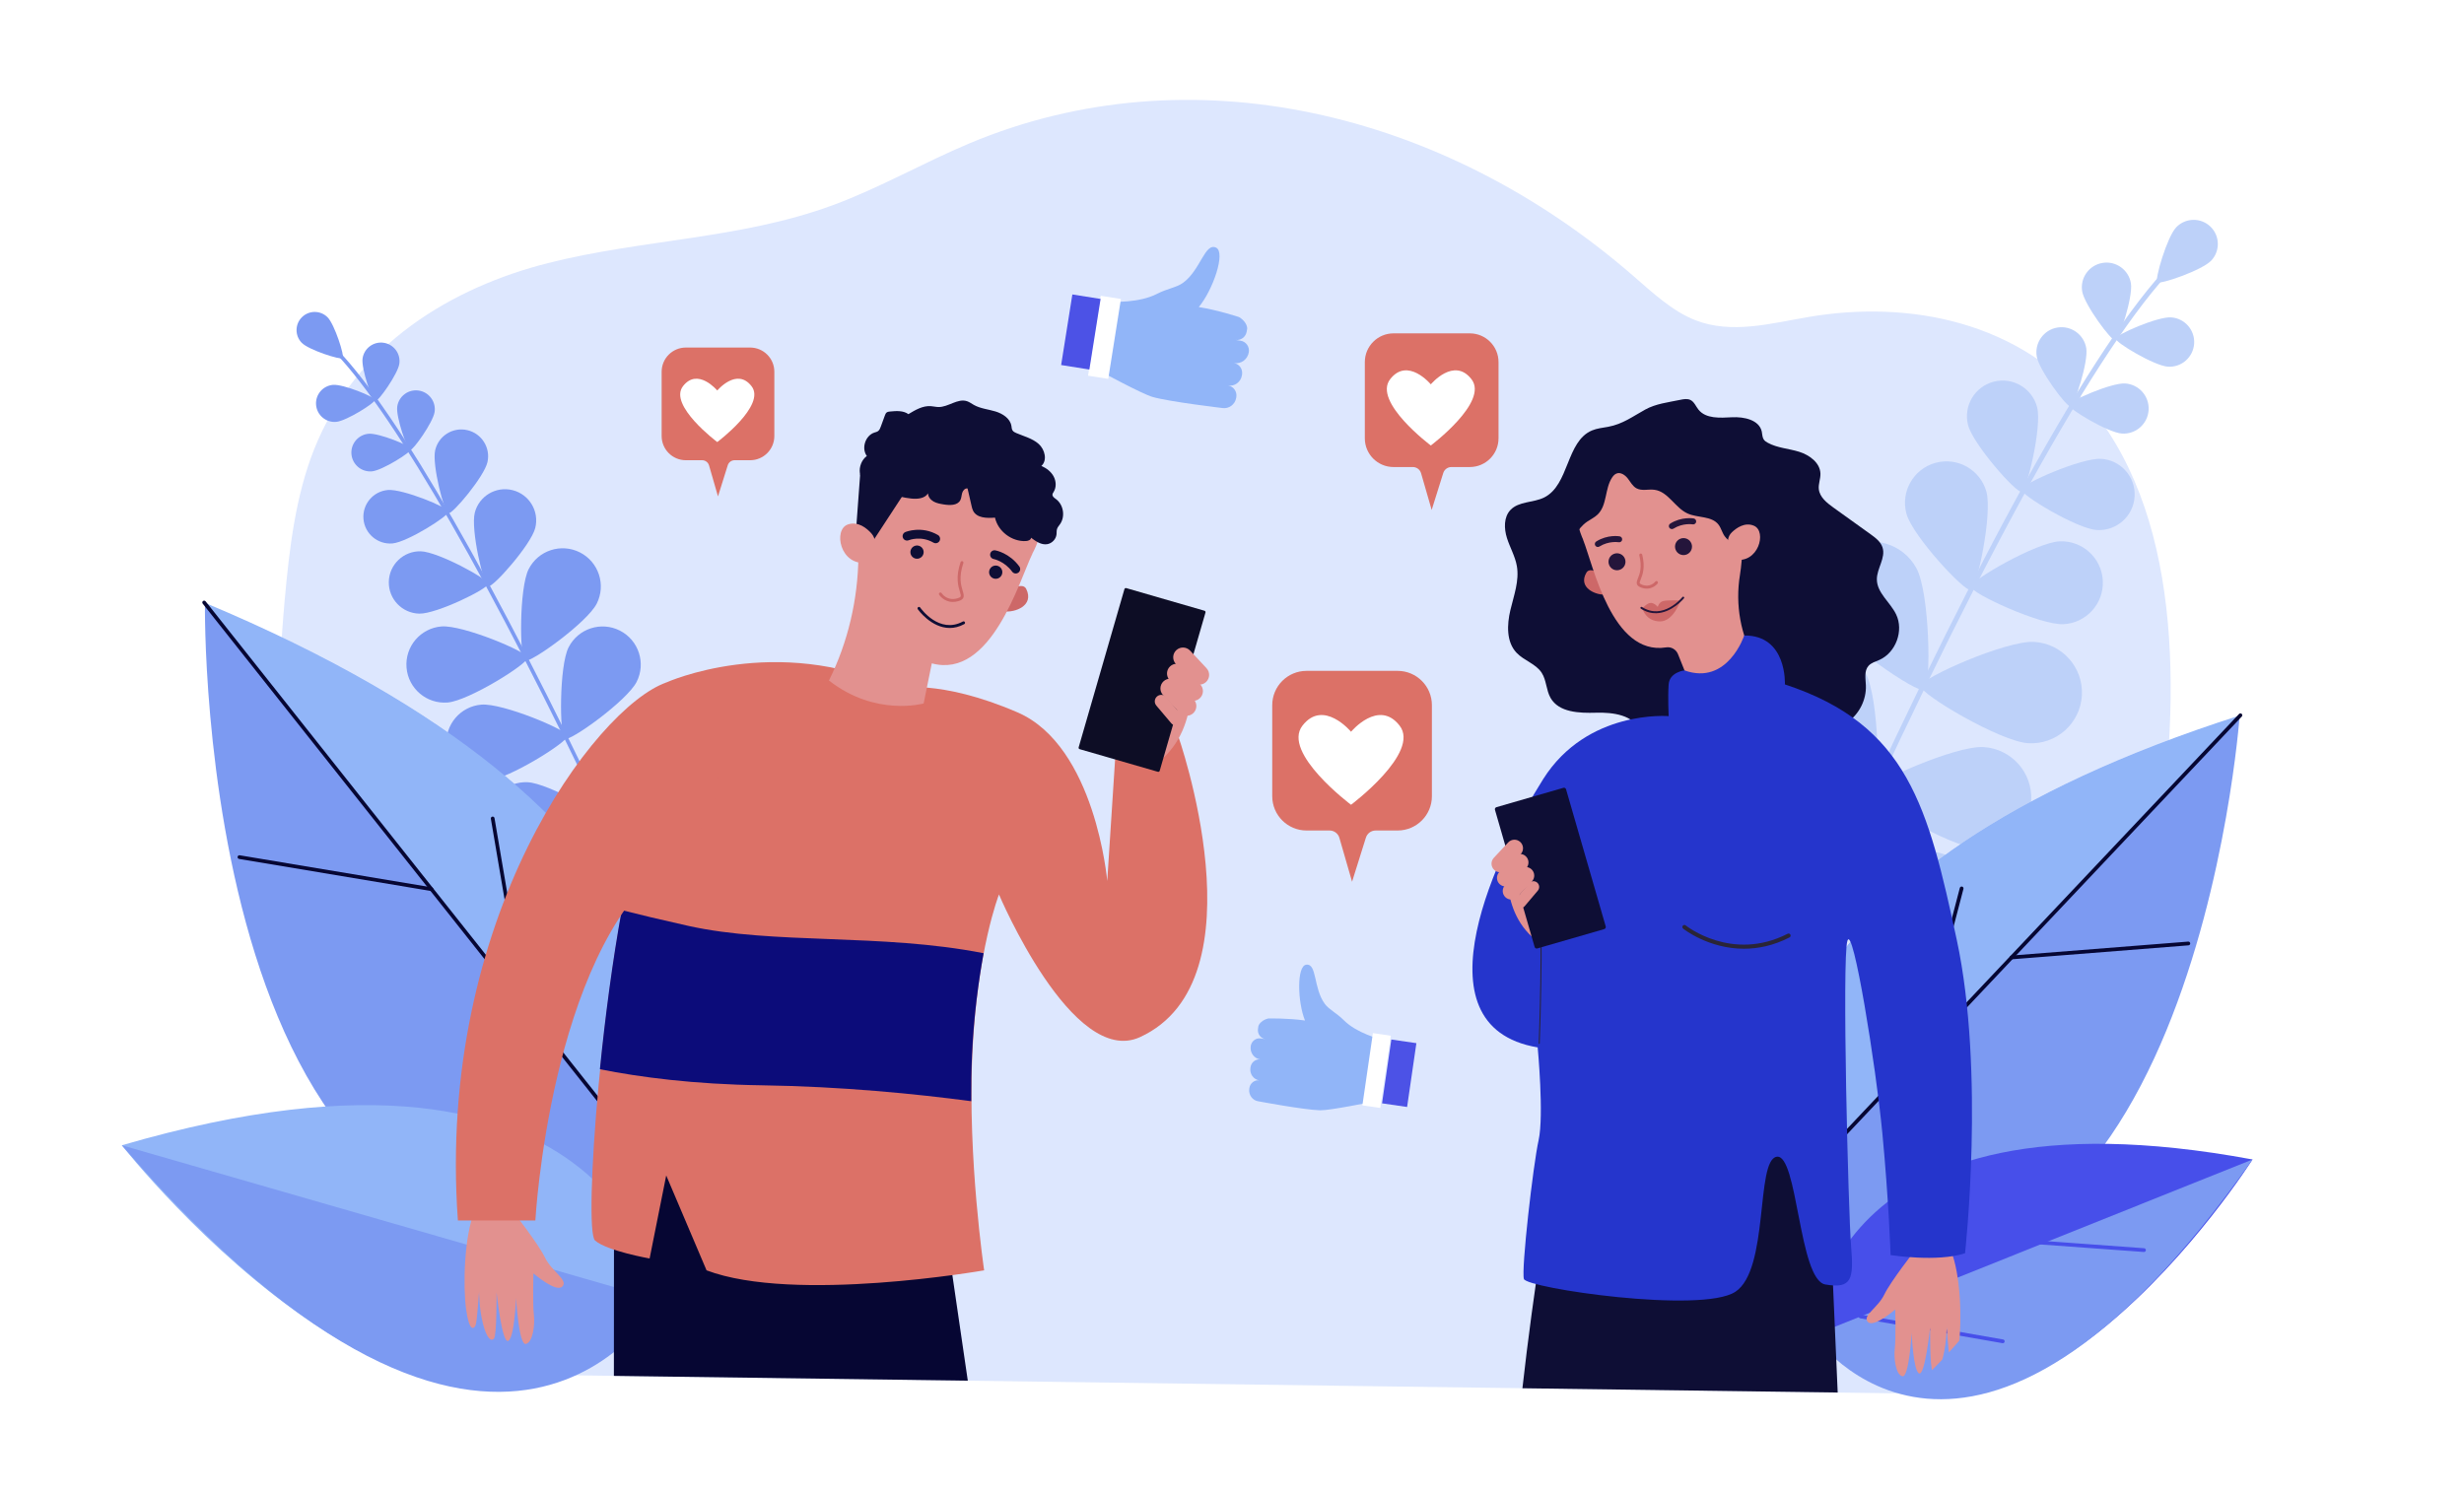
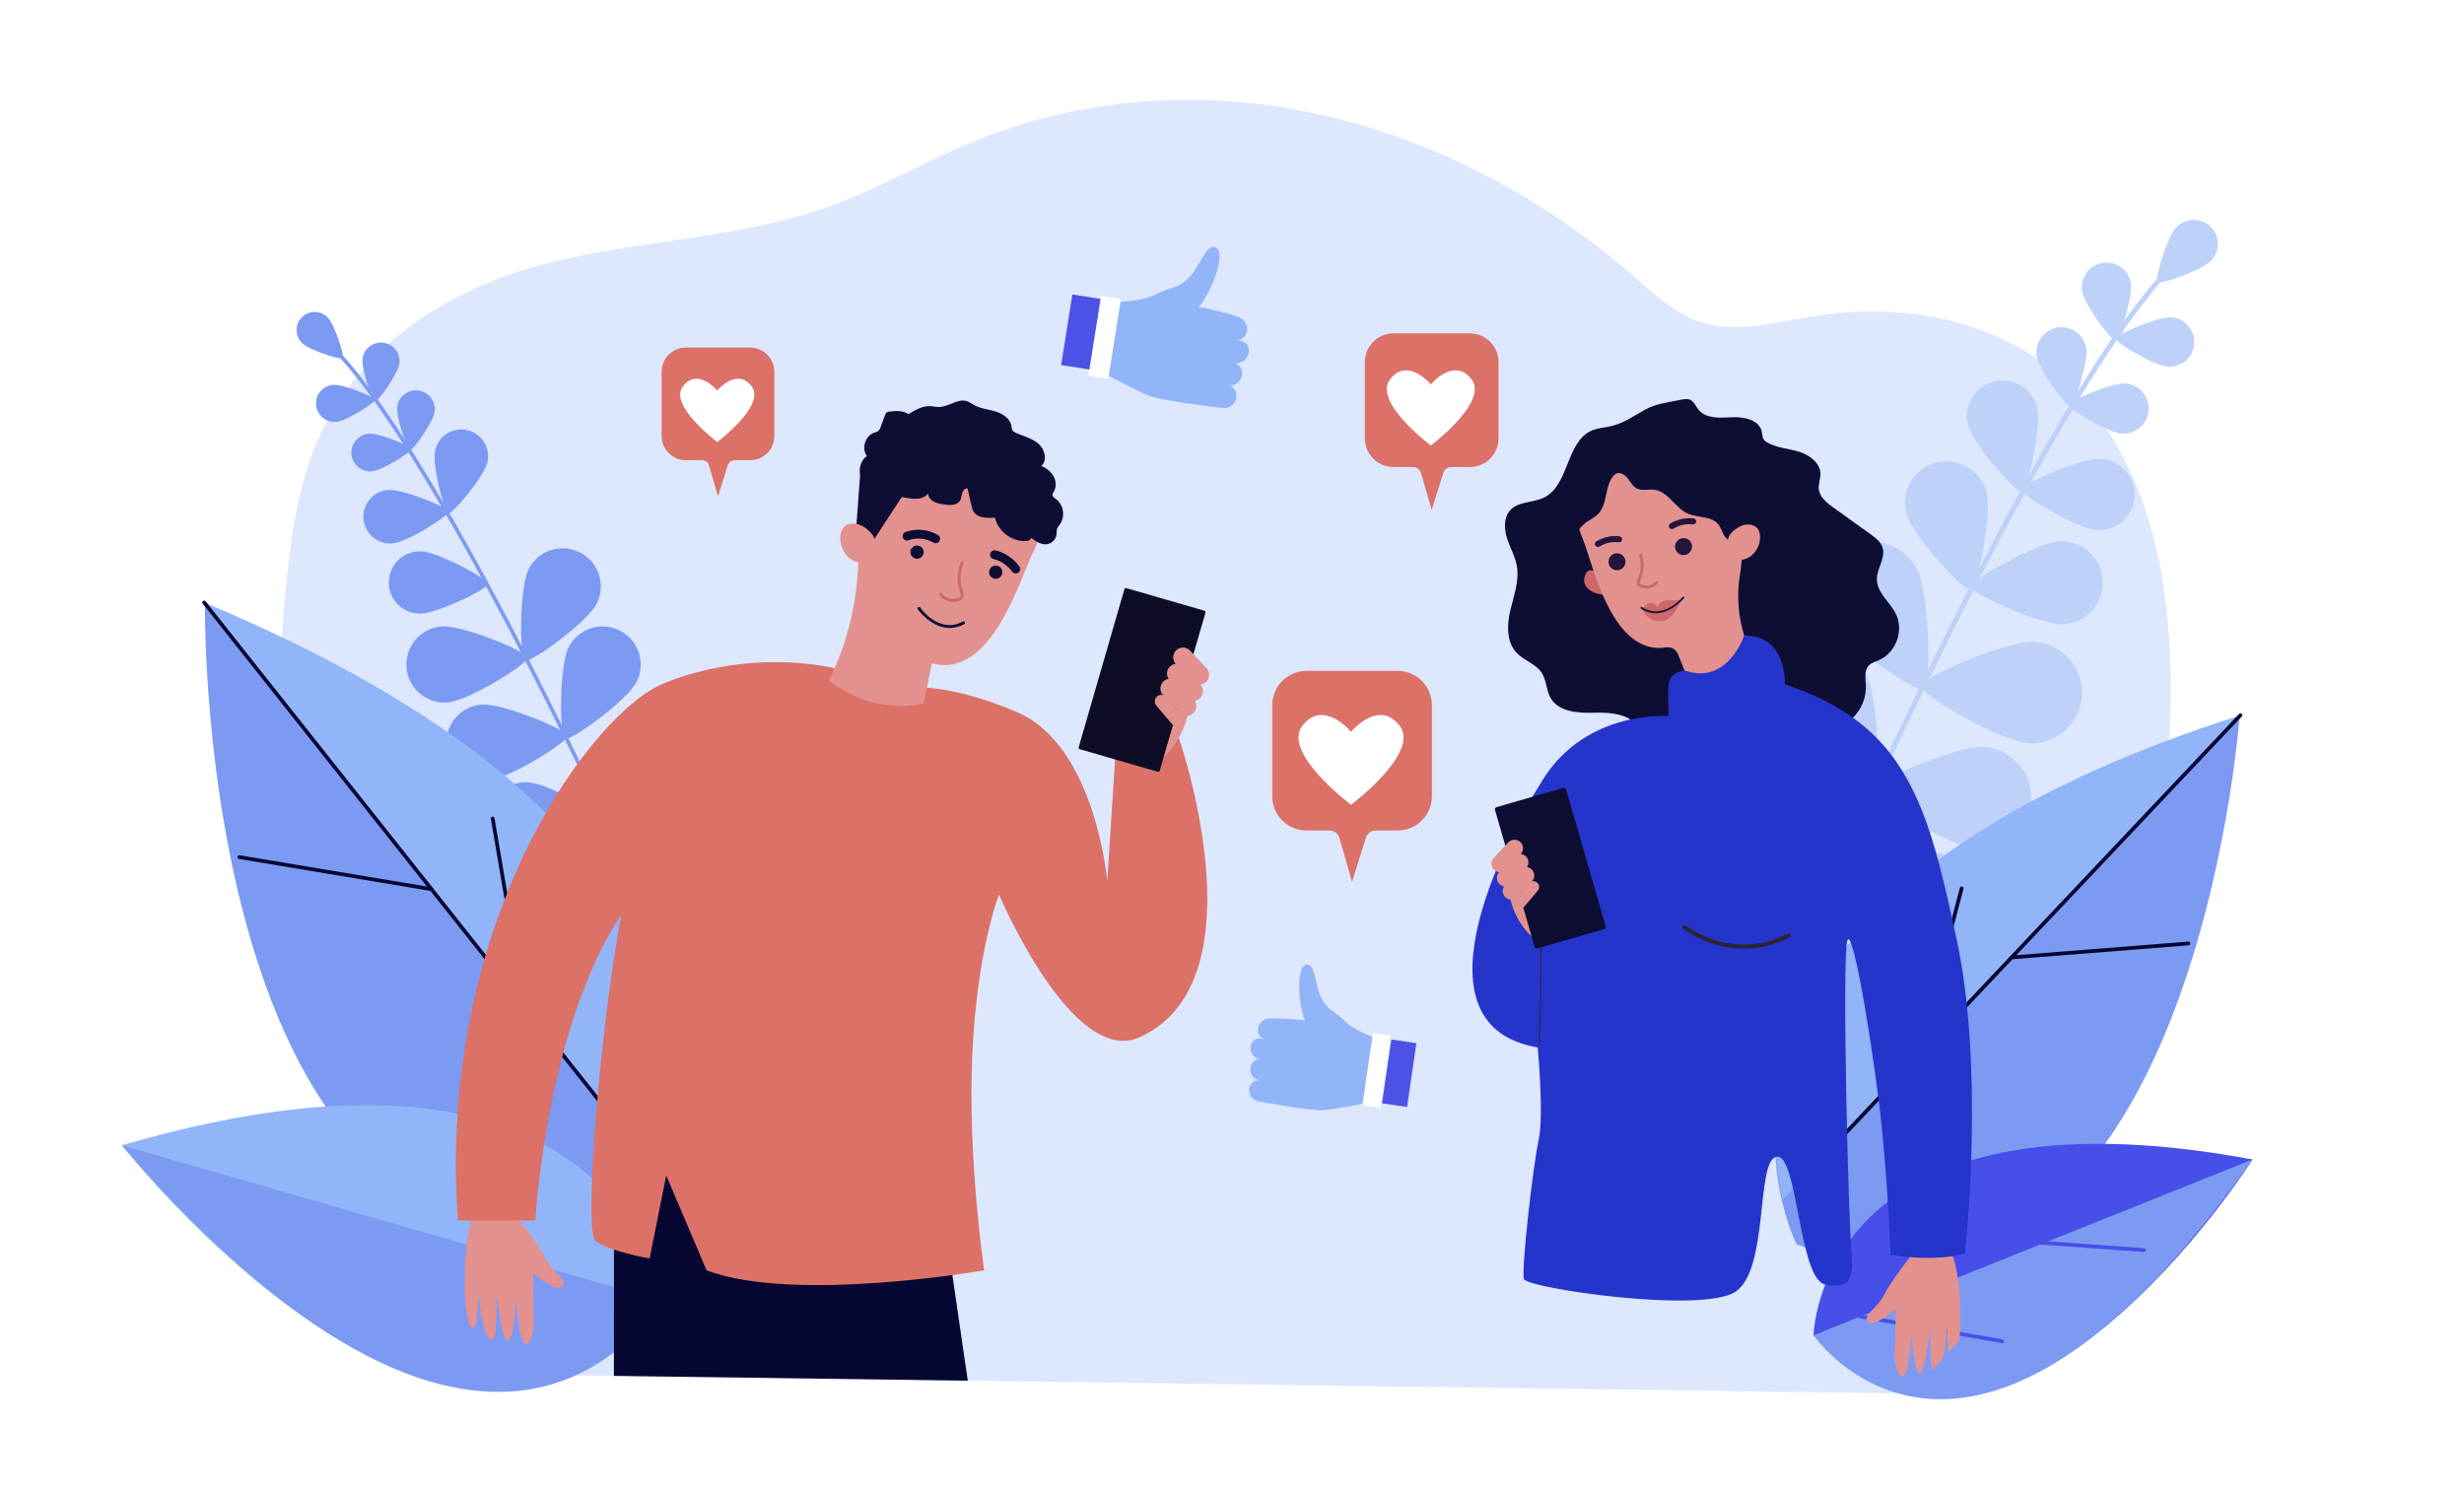
<svg xmlns="http://www.w3.org/2000/svg" xmlns:xlink="http://www.w3.org/1999/xlink" version="1.1" id="Ñëîé_1" x="0px" y="0px" viewBox="0 0 3300 2000" style="enable-background:new 0 0 3300 2000;" xml:space="preserve">
  <rect x="0" y="0" style="fill:#FFFFFF;" width="3300" height="2000" />
  <g>
    <path style="fill:#DDE7FE;" d="M572.171,1839.519l1983,27c120.895-110.788,204.664-249.615,262.98-420.349   c30.986-90.721,51.367-186.4,67.297-282.802c35.117-212.532,40.577-461.345-83.926-615.292   c-95.618-118.231-245.095-146.417-379.566-123.48c-50.533,8.62-102.977,23.308-151.568,4.224   c-30.939-12.152-57.285-36.992-83.813-59.997c-254.195-220.453-593.335-300.404-887.916-176.913   c-61.803,25.908-121.225,60.149-183.793,83.125c-123.533,45.363-254.993,45.376-381.266,77.434   C607.329,384.525,477.067,459.79,420.635,602.019c-24.937,62.849-33.247,133.444-39.453,202.926   c-9.272,103.805-13.266,215.475,29.85,305.516c31.179,65.114,83.565,111.013,118.509,173.184   c50.799,90.381,59.419,213.997,21.871,313.648c-16.17,42.916-40.049,81.161-54.301,125.088   C482.856,1766.307,548.042,1802.652,572.171,1839.519z" />
    <g>
      <path style="fill:#BDD1F9;" d="M2435.664,1221.43c-0.213-0.048-0.424-0.117-0.631-0.209c-1.66-0.742-2.405-2.689-1.662-4.35    c193.875-433.869,358.414-736.614,463.303-852.469c2.33-2.574,4.012-4.43,4.686-5.394c1.047-1.491,3.104-1.848,4.588-0.809    c1.49,1.044,1.852,3.098,0.809,4.587c-0.91,1.299-2.525,3.083-5.198,6.035c-104.437,115.355-268.573,417.486-462.173,850.735    C2438.734,1221.012,2437.16,1221.763,2435.664,1221.43z" />
      <path style="fill:#BDD1F9;" d="M2961.375,349.138c-12.322,12.932-68.457,32.349-72.148,28.832    c-3.691-3.517,12.996-60.523,25.318-73.455c12.322-12.932,32.795-13.425,45.727-1.103    C2973.203,315.734,2973.697,336.207,2961.375,349.138z" />
      <path style="fill:#BDD1F9;" d="M2853.914,379.434c2.977,18.03-15.727,75.847-20.874,76.696    c-5.146,0.85-41.441-47.887-44.419-65.917c-2.976-18.03,9.228-35.059,27.258-38.036    C2833.907,349.2,2850.938,361.403,2853.914,379.434z" />
      <path style="fill:#BDD1F9;" d="M2903.461,491.147c-18.238-1.16-70.357-32.403-70.027-37.608    c0.332-5.205,55.99-29.594,74.227-28.434c18.238,1.16,32.082,16.885,30.922,35.122    C2937.422,478.463,2921.697,492.307,2903.461,491.147z" />
      <path style="fill:#BDD1F9;" d="M2660.373,658.615c8.229,29.549-12.524,129.416-20.959,131.764    c-8.434,2.349-77.819-72.415-86.048-101.964c-8.229-29.549,9.054-60.174,38.603-68.403    C2621.519,611.783,2652.145,629.067,2660.373,658.615z" />
      <path style="fill:#BDD1F9;" d="M2763.263,836.074c-30.644,1.364-123.271-41.345-123.66-50.091    c-0.39-8.747,88.079-59.514,118.722-60.878c30.644-1.363,56.591,22.373,57.954,53.016    C2817.643,808.764,2793.906,834.71,2763.263,836.074z" />
      <path style="fill:#BDD1F9;" d="M2566.738,761.292c17.781,33.057,19.907,157.858,10.471,162.935    c-9.436,5.075-112.398-65.482-130.182-98.54c-17.781-33.057-5.399-74.27,27.658-92.053    C2507.742,715.852,2548.955,728.235,2566.738,761.292z" />
      <path style="fill:#BDD1F9;" d="M2716.4,995.487c-37.472-2.198-144.846-65.847-144.217-76.543    c0.627-10.695,114.705-61.353,152.178-59.155c37.471,2.198,66.066,34.357,63.868,71.83    C2786.031,969.091,2753.873,997.686,2716.4,995.487z" />
      <path style="fill:#BDD1F9;" d="M2498.82,902.167c17.782,33.057,19.907,157.859,10.471,162.934    c-9.436,5.076-112.398-65.482-130.182-98.539c-17.781-33.057-5.4-74.27,27.658-92.052    C2439.824,856.728,2481.037,869.11,2498.82,902.167z" />
      <path style="fill:#BDD1F9;" d="M2648.482,1136.363c-37.473-2.199-144.846-65.848-144.217-76.543    c0.627-10.695,114.705-61.354,152.178-59.155c37.472,2.198,66.066,34.357,63.868,71.829    C2718.113,1109.966,2685.955,1138.561,2648.482,1136.363z" />
      <path style="fill:#BDD1F9;" d="M2367.668,1073.289c29.033,23.791,78.535,138.376,71.744,146.663s-128.869-17.733-157.902-41.524    c-29.032-23.792-33.281-66.615-9.49-95.649C2295.812,1053.746,2338.635,1049.497,2367.668,1073.289z" />
      <path style="fill:#BDD1F9;" d="M2586.422,1276.361c-37.451,2.504-151.939-47.223-152.653-57.912    c-0.716-10.691,106.136-75.212,143.589-77.716c37.452-2.503,69.844,25.828,72.346,63.281    C2652.207,1241.467,2623.875,1273.858,2586.422,1276.361z" />
      <path style="fill:#BDD1F9;" d="M2794.109,466.418c3.023,18.319-15.98,77.063-21.209,77.926s-42.105-48.655-45.131-66.974    c-3.023-18.319,9.375-35.621,27.694-38.646C2773.782,435.7,2791.084,448.099,2794.109,466.418z" />
      <path style="fill:#BDD1F9;" d="M2841.92,580.734c-18.529-1.178-71.484-32.922-71.148-38.211    c0.336-5.289,56.887-30.068,75.416-28.89c18.529,1.179,32.596,17.155,31.418,35.685    C2876.425,567.848,2860.45,581.913,2841.92,580.734z" />
      <path style="fill:#BDD1F9;" d="M2728.396,545.888c6.417,25.586-13.646,110.976-20.948,112.807    c-7.303,1.832-65.288-63.984-71.706-89.569c-6.416-25.585,9.124-51.528,34.709-57.945    C2696.037,504.763,2721.979,520.303,2728.396,545.888z" />
      <path style="fill:#BDD1F9;" d="M2808.146,709.931c-26.326-1.674-101.559-46.773-101.08-54.287    c0.477-7.514,80.818-42.718,107.142-41.044c26.325,1.674,46.31,24.372,44.634,50.697    C2857.168,691.622,2834.471,711.606,2808.146,709.931z" />
    </g>
    <g>
      <path style="fill:#7C9AF2;" d="M814.484,1105.962c0.159-0.04,0.316-0.096,0.47-0.168c1.235-0.586,1.762-2.063,1.175-3.299    C662.915,779.699,534.014,554.962,453.171,469.683c-1.795-1.895-3.091-3.262-3.614-3.974c-0.812-1.103-2.364-1.335-3.462-0.529    c-1.103,0.811-1.339,2.36-0.529,3.462c0.707,0.961,1.951,2.275,4.011,4.447c80.493,84.911,209.082,309.194,362.079,631.53    C812.168,1105.7,813.365,1106.237,814.484,1105.962z" />
      <path style="fill:#7C9AF2;" d="M404.273,459.324c9.485,9.508,52.017,23.136,54.73,20.429c2.714-2.708-10.813-45.271-20.298-54.779    c-9.486-9.508-24.883-9.526-34.392-0.042C394.807,434.418,394.788,449.815,404.273,459.324z" />
      <path style="fill:#7C9AF2;" d="M485.573,480.244c-1.926,13.605,13.13,56.743,17.013,57.293    c3.883,0.55,30.326-36.711,32.253-50.315c1.926-13.605-7.54-26.195-21.144-28.122C500.09,457.173,487.5,466.64,485.573,480.244z" />
      <path style="fill:#7C9AF2;" d="M450.255,565.073c13.69-1.186,52.329-25.57,51.991-29.478c-0.339-3.907-42.597-21.28-56.286-20.095    c-13.689,1.187-23.825,13.245-22.638,26.935C424.508,556.124,436.566,566.259,450.255,565.073z" />
-       <path style="fill:#7C9AF2;" d="M635.87,686.769c-5.677,22.354,11.645,97.065,18.025,98.685    c6.381,1.62,57.248-55.775,62.925-78.129c5.677-22.354-7.843-45.077-30.197-50.753    C664.269,650.895,641.546,664.415,635.87,686.769z" />
      <path style="fill:#7C9AF2;" d="M561.586,821.938c23.058,0.497,91.95-33.204,92.092-39.785    c0.142-6.582-67.235-43.219-90.292-43.716c-23.058-0.497-42.153,17.793-42.65,40.851    C520.239,802.346,538.528,821.44,561.586,821.938z" />
      <path style="fill:#7C9AF2;" d="M708.025,762.336c-12.797,25.155-12.244,119.005-5.063,122.658    c7.18,3.652,83.362-51.161,96.159-76.316c12.797-25.155,2.779-55.922-22.376-68.719    C751.588,727.163,720.822,737.181,708.025,762.336z" />
      <path style="fill:#7C9AF2;" d="M599.56,940.959c28.129-2.298,107.745-51.993,107.088-60.022    c-0.656-8.029-87.281-44.142-115.411-41.844c-28.129,2.298-49.07,26.965-46.772,55.094    C546.764,922.317,571.431,943.258,599.56,940.959z" />
      <path style="fill:#7C9AF2;" d="M761.506,867.062c-12.796,25.155-12.243,119.005-5.063,122.658    c7.18,3.652,83.362-51.16,96.159-76.316c12.797-25.155,2.778-55.922-22.376-68.719    C805.07,831.888,774.304,841.906,761.506,867.062z" />
      <path style="fill:#7C9AF2;" d="M653.042,1045.685c28.129-2.298,107.744-51.993,107.088-60.022    c-0.656-8.029-87.282-44.142-115.411-41.843c-28.13,2.298-49.07,26.965-46.772,55.095    C600.246,1027.043,624.912,1047.983,653.042,1045.685z" />
      <path style="fill:#7C9AF2;" d="M863.043,993.433c-21.414,18.384-56.65,105.37-51.403,111.483    c5.247,6.112,96.565-15.552,117.978-33.937c21.414-18.385,23.87-50.647,5.485-72.063    C916.72,977.503,884.457,975.048,863.043,993.433z" />
      <path style="fill:#7C9AF2;" d="M702.105,1149.852c28.196,1.236,113.399-38.115,113.752-46.164    c0.352-8.047-81.078-54.706-109.274-55.942c-28.197-1.236-52.056,20.618-53.293,48.814    C652.054,1124.756,673.909,1148.615,702.105,1149.852z" />
      <path style="fill:#7C9AF2;" d="M532.028,544.6c-1.958,13.822,13.34,57.652,17.285,58.211s30.813-37.299,32.771-51.122    c1.957-13.822-7.661-26.614-21.483-28.572C546.778,521.159,533.986,530.777,532.028,544.6z" />
      <path style="fill:#7C9AF2;" d="M498.059,631.355c13.908-1.206,53.168-25.98,52.823-29.95c-0.343-3.97-43.279-21.622-57.187-20.417    c-13.908,1.206-24.206,13.458-23.001,27.366C471.899,622.263,484.15,632.561,498.059,631.355z" />
      <path style="fill:#7C9AF2;" d="M582.794,603.204c-4.383,19.343,12.17,83.185,17.691,84.436    c5.521,1.251,47.974-49.222,52.357-68.565c4.382-19.344-7.745-38.577-27.088-42.959    C606.41,571.733,587.176,583.861,582.794,603.204z" />
      <path style="fill:#7C9AF2;" d="M525.674,727.89c19.759-1.712,75.535-36.909,75.045-42.549    c-0.489-5.64-61.487-30.717-81.246-29.005c-19.76,1.712-34.389,19.118-32.677,38.877    C488.508,714.972,505.914,729.602,525.674,727.89z" />
    </g>
    <g>
      <path style="fill:#7C9AF2;" d="M2406.377,1667.09c0,0-229.207-445.087,593.095-707.715    C2999.472,959.375,2935.514,1846.163,2406.377,1667.09z" />
      <path style="fill:#91B5F8;" d="M3000.57,958.033l-612.961,648.791C2357.532,1477.158,2360.771,1162.375,3000.57,958.033z" />
      <path style="fill:#060633;" d="M2413.276,1581.935c-0.548-0.048-1.08-0.271-1.509-0.678c-1.011-0.95-1.055-2.54-0.1-3.55    l587.076-621.399c0.955-1.015,2.545-1.055,3.551-0.1c1.011,0.95,1.055,2.539,0.101,3.55l-587.077,621.398    C2414.771,1581.739,2414.014,1581.998,2413.276,1581.935z" />
      <path style="fill:#060633;" d="M2693.866,1284.934c-1.197-0.104-2.184-1.063-2.28-2.307c-0.112-1.385,0.923-2.59,2.307-2.701    l236.736-18.698c1.365-0.119,2.59,0.919,2.699,2.308c0.111,1.385-0.924,2.59-2.308,2.701l-236.735,18.698    C2694.146,1284.947,2694.005,1284.945,2693.866,1284.934z" />
      <path style="fill:#060633;" d="M2568.119,1418.038c-0.142-0.013-0.282-0.035-0.423-0.071c-1.344-0.353-2.146-1.723-1.798-3.066    l58.854-225.561c0.358-1.344,1.762-2.128,3.068-1.799c1.343,0.352,2.145,1.725,1.797,3.068l-58.854,225.561    C2570.447,1417.374,2569.316,1418.143,2568.119,1418.038z" />
    </g>
    <g>
      <path style="fill:#474FEA;" d="M2428.89,1788.525c0,0,5.762-343.335,587.933-235.479    C3016.822,1553.047,2690.66,2068.314,2428.89,1788.525z" />
      <path style="fill:#7C9AF2;" d="M3016.822,1553.047l-587.933,235.479C2428.89,1788.525,2637.207,2093.368,3016.822,1553.047z" />
      <path style="fill:#474FEA;" d="M2871.442,1676.968c-0.063,0-0.122,0-0.187-0.006l-145.757-10.595    c-1.383-0.103-2.424-1.307-2.326-2.689c0.099-1.39,1.296-2.399,2.69-2.326l145.756,10.595c1.384,0.104,2.424,1.306,2.326,2.689    C2873.848,1675.961,2872.744,1676.968,2871.442,1676.968z" />
-       <path style="fill:#474FEA;" d="M2682.293,1799.152c-0.146,0-0.29-0.01-0.438-0.039l-190.51-33.303    c-1.369-0.235-2.281-1.541-2.041-2.904c0.235-1.375,1.562-2.323,2.905-2.043l190.511,33.304c1.369,0.235,2.281,1.541,2.041,2.905    C2684.55,1798.294,2683.49,1799.152,2682.293,1799.152z" />
+       <path style="fill:#474FEA;" d="M2682.293,1799.152c-0.146,0-0.29-0.01-0.438-0.039l-190.51-33.303    c-1.369-0.235-2.281-1.541-2.041-2.904c0.235-1.375,1.562-2.323,2.905-2.043l190.511,33.304C2684.55,1798.294,2683.49,1799.152,2682.293,1799.152z" />
    </g>
    <g>
      <path style="fill:#7C9AF2;" d="M856.036,1639.209c0,0,293.074-465.124-581.54-830.63    C274.496,808.579,260.139,1784.796,856.036,1639.209z" />
      <path style="fill:#91B5F8;" d="M273.422,807.007l608.877,768.057C927.533,1436.07,953.924,1091.393,273.422,807.007z" />
      <path style="fill:#060633;" d="M856.589,1545.118c-0.733,0-1.457-0.319-1.947-0.942L271.477,808.551    c-0.854-1.078-0.675-2.642,0.403-3.491c1.073-0.854,2.636-0.68,3.491,0.403l583.164,735.625c0.854,1.078,0.675,2.642-0.403,3.491    C857.676,1544.943,857.132,1545.118,856.589,1545.118z" />
      <path style="fill:#060633;" d="M577.864,1193.524c-0.135,0-0.277-0.011-0.413-0.035l-257.203-42.97    c-1.354-0.229-2.272-1.505-2.044-2.858c0.228-1.36,1.544-2.282,2.86-2.045l257.203,42.97c1.354,0.229,2.271,1.505,2.043,2.86    C580.106,1192.663,579.054,1193.524,577.864,1193.524z" />
      <path style="fill:#060633;" d="M702.773,1351.095c-1.189,0-2.238-0.854-2.447-2.068l-42.931-252.357    c-0.228-1.356,0.68-2.638,2.034-2.87c1.335-0.219,2.636,0.681,2.869,2.034l42.931,252.358c0.228,1.354-0.679,2.636-2.034,2.868    C703.055,1351.086,702.914,1351.095,702.773,1351.095z" />
    </g>
    <g>
      <path style="fill:#91B5F8;" d="M884.232,1741.769c0,0-47.595-404.049-721.054-207.718    C163.178,1534.051,608.902,2102.698,884.232,1741.769z" />
      <path style="fill:#7C9AF2;" d="M163.178,1534.051l721.054,207.718C884.232,1741.769,674.89,2125.881,163.178,1534.051z" />
    </g>
    <g>
      <path style="fill:#DC7167;" d="M1004.636,465.519h-86.079c-17.91,0-32.429,14.52-32.429,32.429v86.079    c0,17.911,14.518,32.43,32.429,32.43h21.797c4.296,0,8.073,2.841,9.265,6.969l11.976,41.461l13.071-41.671    c1.261-4.023,4.988-6.758,9.203-6.758h20.767c17.911,0,32.429-14.52,32.429-32.429v-86.08    C1037.065,480.038,1022.546,465.519,1004.636,465.519z" />
      <path style="fill:#FFFFFF;" d="M1006.551,517.308c-19.802-25.578-45.93,5.775-45.93,5.775s-26.128-31.353-45.93-5.775    c-19.802,25.578,45.93,74.808,45.93,74.808S1026.354,542.886,1006.551,517.308z" />
    </g>
    <g>
      <path style="fill:#DC7167;" d="M1968.48,446.519h-102.116c-21.247,0-38.472,17.224-38.472,38.472v102.116    c0,21.247,17.225,38.472,38.472,38.472h25.858c5.097,0,9.578,3.37,10.992,8.267l14.206,49.187l15.507-49.437    c1.495-4.77,5.917-8.017,10.917-8.017h24.637c21.247,0,38.47-17.225,38.47-38.471V484.99    C2006.951,463.743,1989.726,446.519,1968.48,446.519z" />
      <path style="fill:#FFFFFF;" d="M1970.754,507.957c-23.493-30.343-54.488,6.852-54.488,6.852s-30.996-37.195-54.488-6.852    c-23.491,30.343,54.488,88.746,54.488,88.746S1994.244,538.3,1970.754,507.957z" />
    </g>
    <g>
      <path style="fill:#DC7167;" d="M1871.78,898.592h-121.945c-25.373,0-45.943,20.569-45.943,45.942v121.945    c0,25.373,20.569,45.942,45.943,45.942h30.879c6.087,0,11.439,4.024,13.127,9.872l16.965,58.737l18.518-59.036    c1.786-5.696,7.066-9.573,13.037-9.573h29.421c25.372,0,45.94-20.569,45.94-45.941V944.534    C1917.722,919.161,1897.152,898.592,1871.78,898.592z" />
      <path style="fill:#FFFFFF;" d="M1874.494,971.961c-28.055-36.235-65.068,8.182-65.068,8.182s-37.015-44.417-65.068-8.182    c-28.053,36.235,65.068,105.979,65.068,105.979S1902.547,1008.195,1874.494,971.961z" />
    </g>
    <g>
      <defs>
        <path id="SVGID_1_" d="M572.171,1839.519l1983,27c120.895-110.788,204.664-249.615,262.98-420.349     c30.986-90.721,51.367-186.4,67.297-282.802c35.117-212.532,40.577-461.345-83.926-615.292     c-95.618-118.231-245.095-146.417-379.566-123.48c-50.533,8.62-102.977,23.308-151.568,4.224     c-30.939-12.152-57.285-36.992-83.813-59.997c-254.195-220.453-593.335-300.404-887.916-176.913     c-61.803,25.908-121.225,60.149-183.793,83.125c-123.533,45.363-254.993,45.376-381.266,77.434     C607.329,384.525,477.067,459.79,420.635,602.019c-24.937,62.849-33.247,133.444-39.453,202.926     c-9.272,103.805-13.266,215.475,29.85,305.516c31.179,65.114,83.565,111.013,118.509,173.184     c50.799,90.381,59.419,213.997,21.871,313.648c-16.17,42.916-40.049,81.161-54.301,125.088     C482.856,1766.307,548.042,1802.652,572.171,1839.519z" />
      </defs>
      <clipPath id="SVGID_00000044869769430783931360000013004280618675357086_">
        <use xlink:href="#SVGID_1_" style="overflow:visible;" />
      </clipPath>
      <g style="clip-path:url(#SVGID_00000044869769430783931360000013004280618675357086_);">
        <path style="fill:#0E0E35;" d="M2250.218,535.586c4.646-0.985,9.719-1.908,13.946,0.246c4.954,2.544,7.042,8.373,10.5,12.75     c9.976,12.586,28.997,11.136,45.035,10.315c16.036-0.821,36.323,3.448,39.812,19.125c0.798,3.557,0.594,7.524,2.594,10.589     c1.283,1.969,3.328,3.31,5.391,4.432c12.831,7.032,28.063,7.743,42.03,12.066c13.965,4.35,28.231,14.829,28.564,29.44     c0.156,6.867-2.855,13.598-2.193,20.437c1.053,10.835,10.697,18.497,19.544,24.843c16.575,11.903,33.151,23.804,49.729,35.706     c6.591,4.734,13.574,9.987,16.066,17.729c4.525,14.009-7.691,28.127-7.582,42.847c0.137,18.084,17.886,30.479,25.758,46.758     c10.531,21.751-0.264,51.246-22.367,61.042c-5.122,2.271-10.917,3.776-14.613,7.989c-5.979,6.812-3.842,17.128-3.479,26.184     c0.785,19.453-9.205,39.043-25.441,49.823c-31.936,21.205-74.828,6.02-112.709,11.957c-23.081,3.584-44.105,15.129-66.559,21.587     c-26.207,7.524-54.416,7.935-80.834,1.204c-2.959-0.767-5.977-1.642-8.387-3.502c-5.986-4.68-6.24-13.406-8.953-20.493     c-8.068-21.067-35.924-24.679-58.457-24.023c-22.533,0.657-49.835-0.274-60.989-19.864c-5.904-10.369-5.362-23.611-11.855-33.625     c-7.866-12.121-23.781-16.307-33.7-26.84c-13.765-14.584-12.872-37.567-8.246-57.102c4.627-19.535,12.156-39.289,8.676-59.07     c-2.301-13.079-9.258-24.816-13.262-37.484c-4-12.668-4.413-28.017,4.731-37.647c11.128-11.71,30.359-9.467,44.871-16.553     c34.017-16.636,29.385-75.214,64.286-89.908c6.859-2.872,14.408-3.529,21.722-4.897c19.623-3.694,32.687-13.762,49.527-23.038     C2217.67,540.729,2234.136,538.95,2250.218,535.586L2250.218,535.586z" />
        <g>
          <path style="fill:#CD6868;" d="M2142.811,768.477c0,0-13.543-9.357-18.136-1.505c-11.707,20.029,12.099,30.233,24.944,29.468      L2142.811,768.477L2142.811,768.477z" />
          <path style="fill:#E2918F;" d="M2120.223,723.004l0.11-0.027c-0.586-1.313-1.171-2.627-1.713-3.995      c-23.896-59.7,7.28-127.8,69.432-148.047c51.786-16.881,109.133,6.731,133.959,55.213c9.219,18.002,13.058,37.073,12.327,55.597      c0.127,35.321-0.145,64.378-4.074,88.51c-6.486,39.837,0.826,80.658,20.967,115.598l2.438,4.241      c-48.352,54.419-86.895,34.775-86.895,34.775l-19.494-48.702c-2.534-6.32-9.111-10.096-15.845-9.028      C2158.836,878.685,2133.824,756.986,2120.223,723.004L2120.223,723.004z" />
          <path style="fill:#CD6868;" d="M2199.398,815.072c0,0,6.602-7.715,11.705-7.524c5.103,0.218,9.094,5.39,9.094,5.39      s1.516-6.429,7.336-7.879c5.819-1.45,23.229-0.793,23.229-0.793s-9.335,28.372-27.786,28.099      c-18.455-0.274-23.132-16.526-23.132-16.526L2199.398,815.072L2199.398,815.072z" />
          <path style="fill:#24153B;" d="M2244.149,736.357c-2.335-5.828,0.5-12.449,6.331-14.775c5.833-2.326,12.452,0.492,14.786,6.32      c2.33,5.855-0.505,12.448-6.334,14.802C2253.102,745.03,2246.483,742.184,2244.149,736.357L2244.149,736.357z" />
          <path style="fill:#24153B;" d="M2155.068,756.686c-2.334-5.828,0.501-12.449,6.332-14.775c5.83-2.353,12.449,0.492,14.782,6.32      c2.334,5.828-0.5,12.449-6.33,14.775C2164.021,765.359,2157.402,762.513,2155.068,756.686L2155.068,756.686z" />
          <path style="fill:#24153B;" d="M2218.118,821.392c21.005-0.409,37.009-19.698,37.216-19.972      c0.471-0.574,0.386-1.422-0.196-1.888c-0.58-0.492-1.439-0.383-1.911,0.191c-1.047,1.287-26.033,31.328-54.133,13.325      c-0.631-0.41-1.475-0.219-1.873,0.411c-0.408,0.63-0.222,1.477,0.41,1.861C2204.723,819.86,2211.658,821.529,2218.118,821.392      L2218.118,821.392z" />
          <path style="fill:#24153B;" d="M2269.646,701.882c0.998-0.575,1.746-1.56,1.962-2.791c0.391-2.162-1.06-4.242-3.239-4.652      c-0.651-0.109-16.239-2.681-31.426,6.868c-1.875,1.176-2.44,3.667-1.265,5.527c1.176,1.888,3.827,2.38,5.526,1.286      c12.662-7.961,25.621-5.801,25.752-5.773C2267.92,702.512,2268.861,702.319,2269.646,701.882L2269.646,701.882z" />
          <path style="fill:#24153B;" d="M2170.528,725.85c0.997-0.575,1.745-1.587,1.961-2.791c0.392-2.188-1.059-4.269-3.239-4.651      c-0.65-0.11-16.1-2.764-31.421,6.867c-1.879,1.177-2.443,3.64-1.267,5.528c1.176,1.887,3.727,2.407,5.527,1.258      c12.673-7.962,25.614-5.773,25.749-5.773C2168.801,726.479,2169.739,726.288,2170.528,725.85L2170.528,725.85z" />
          <path style="fill:#CD6868;" d="M2214.713,785.961c3.457-1.97,5.332-4.405,5.37-4.459c0.668-0.877,0.483-2.135-0.399-2.819      c-0.89-0.657-2.15-0.465-2.807,0.41c-0.299,0.383-6.573,8.346-17.672,4.105c-2.198-0.849-2.891-1.559-3.085-1.997      c-0.391-0.903,0.354-2.791,1.294-5.171c2.345-5.91,6.269-15.815,1.99-33.078c-0.266-1.094-1.355-1.751-2.427-1.478      c-1.081,0.274-1.729,1.368-1.468,2.435c3.973,16.032,0.488,24.815-1.821,30.643c-1.286,3.256-2.304,5.829-1.237,8.263      c0.762,1.724,2.394,2.982,5.314,4.104C2205.125,789.763,2210.89,788.15,2214.713,785.961L2214.713,785.961z" />
          <path style="fill:#0E0E35;" d="M2309.812,718.216c-3.434-4.787-4.668-10.889-8.269-15.54      c-9.147-11.82-27.694-8.755-41.319-14.857c-16.827-7.579-26.02-29.303-44.303-31.765c-8.09-1.122-16.96,1.888-24.153-1.97      c-5.212-2.79-8.052-8.481-11.672-13.16c-3.622-4.679-9.59-8.811-15.105-6.677c-2.499,0.959-4.378,3.065-5.869,5.28      c-10.017,14.939-6.489,37.101-19.412,49.605c-4.135,3.995-9.488,6.458-14.217,9.712c-13.148,9.139-21.105,25.281-20.34,41.26      c-12.922-4.624-18.325-20.575-16.846-34.201c1.483-13.653,7.919-26.21,11.35-39.481c3.425-13.243,3.833-27.114,6.858-40.466      c3.029-13.324,9.366-26.868,21.122-33.873c9.727-5.773,21.676-6.292,32.188-10.479c9.217-3.666,17.051-10.067,25.658-14.993      c25.065-14.393,57.249-15.514,83.264-2.955c9.19,4.459,17.541,10.424,25.839,16.388c18.51,13.243,37.024,26.512,55.533,39.782      c8.89,6.348,18.066,13.051,23.355,22.627c8.993,16.28,4.591,36.362-0.042,54.393c-2.259,8.81-5.318,18.631-13.441,22.709      C2344.598,727.273,2322.164,735.399,2309.812,718.216L2309.812,718.216z" />
          <path style="fill:#E2918F;" d="M2314.299,723.552c0.337-4.049,2.234-7.77,5.156-10.561c6.018-5.774,17.404-14.009,29.584-8.783      c17.867,7.661,5.736,51.766-26.368,45.117C2322.671,749.325,2312.52,744.975,2314.299,723.552L2314.299,723.552z" />
        </g>
        <g>
          <path style="fill:#E2918F;" d="M2077.855,2332.262c0,0,27.081,347.094-9.844,384.03c-36.93,36.908-91.067,71.383-96,93.544      c-4.934,22.137,160.004-2.463,174.772-24.624c14.772-22.161,12.31-59.071,27.082-162.466      c14.77-103.395,36.925-290.484,36.925-290.484H2077.855L2077.855,2332.262z" />
          <path style="fill:#DC7167;" d="M1972.012,2809.836c3.357-15.074,29.502-35.867,57.5-59.234      c6.176,47.389,99.239-1.205,131.207-19.428c-3.215,26.897-6.234,42.492-13.933,54.038      C2132.016,2807.373,1967.081,2831.973,1972.012,2809.836L1972.012,2809.836z" />
          <path style="fill:#E2918F;" d="M2266.673,2332.262c0,0,27.077,347.094-9.849,384.03c-36.925,36.908-91.064,71.383-95.996,93.544      c-4.936,22.137,160.004-2.463,174.773-24.624c14.771-22.161,12.309-59.071,27.078-162.466s36.926-290.484,36.926-290.484      H2266.673L2266.673,2332.262z" />
          <path style="fill:#DC7167;" d="M2160.828,2809.836c3.357-15.074,29.501-35.867,57.498-59.234      c6.176,47.389,99.242-1.205,131.206-19.428c-3.214,26.897-6.231,42.492-13.929,54.038      C2320.832,2807.373,2155.896,2831.973,2160.828,2809.836L2160.828,2809.836z" />
-           <path style="fill:#0E0E35;" d="M2061.445,1689.729c0,0-30.363,189.555-42.67,398.806c-12.309,209.254-9.847,278.173,0,288.023      c9.848,9.849,56.619-17.237,78.776,0c22.153,17.236,41.848,34.475,100.93,32.013c59.083-2.463,125.549-44.325,192.016-27.087      c66.467,17.235,96.008-4.926,93.545-22.163c-2.459-17.237-34.463-760.673-34.463-760.673l-44.313-115.707H2166.48      l-51.697,19.698L2061.445,1689.729L2061.445,1689.729z" />
        </g>
        <g>
          <path style="fill:#E2918F;" d="M2565.1,1674.324c0,0-32.936,41.862-41.48,59.646c-8.545,17.758-30.015,28.619-21.984,36.746      c8.031,8.125,36.647-16.745,36.647-16.745s0.976,40.083-0.601,52.45c-1.572,12.367,1.24,35.185,10.201,37.046      c8.957,1.861,12.361-58.086,12.361-58.086s2.092,50.752,9.994,54.227c7.901,3.477,14.726-61.479,14.726-61.479      s-0.411,54.257,3.27,58.524c3.677,4.27,9.302-0.246,14.112-19.425c4.81-19.181,4.777-39.975,4.777-39.975      s2.566,38.113,4.471,42.602c1.905,4.46,7.787,9.22,11.91-19.92c4.12-29.138,2.741-93.601-11.019-125.556L2565.1,1674.324      L2565.1,1674.324z" />
          <path style="fill:#2535CC;" d="M2390.497,916.744c0,0,3.212-66.13-54.479-65.528c0,0-22.182,67.388-80.018,46.758      c0,0-19.977,2.162-21.208,18.77c-1.228,16.635,0,42.463,0,42.463s-108.933-9.221-168.012,84.325      c-59.083,93.545-176.016,331.117-7.388,359.406c0,0,8.619,91.084,1.231,124.326c-7.385,33.241-23.385,173.546-19.694,185.859      c3.693,12.313,237.559,46.758,283.101,17.238c45.542-29.552,27.079-176.012,55.389-180.937      c28.31-4.923,29.542,164.928,65.234,171.086c35.698,6.155,38.161-7.388,34.467-51.711      c-3.691-44.298-12.31-385.235-4.925-408.629c7.388-23.392,38.159,167.391,46.775,257.241      c8.613,89.854,11.076,163.698,11.076,163.698s62.775,9.851,99.701-2.462c0,0,27.078-242.469-11.076-419.708      C2582.513,1081.699,2555.434,970.917,2390.497,916.744L2390.497,916.744z" />
          <path style="fill:#2A2537;" d="M2061.445,1398.286c0.368,0,0.676-0.274,0.689-0.656c0.056-1.476,5.68-149.196-0.004-202.767      c-0.038-0.385-0.388-0.658-0.758-0.631c-0.381,0.057-0.65,0.385-0.615,0.767c5.674,53.49,0.059,201.099-0.003,202.578      c-0.011,0.382,0.285,0.71,0.665,0.71C2061.429,1398.286,2061.437,1398.286,2061.445,1398.286L2061.445,1398.286z" />
          <path style="fill:#E2918F;" d="M2131.533,1231.881c0,0-18.582-42.572-42.671-59.071c-24.088-16.526-42.671-9.986-42.671-9.986      l-26.13-16.307c0,0-15.166,82.848,47.714,120.11C2073.021,1269.748,2131.533,1231.881,2131.533,1231.881L2131.533,1231.881z" />
          <path style="fill:#0E0E35;" d="M2093.837,1055.242l-89.688,25.938c-1.524,0.438-2.4,2.024-1.96,3.557l53.137,183.697      c0.44,1.533,2.033,2.408,3.558,1.97l89.685-25.938c1.523-0.437,2.401-2.052,1.962-3.556l-53.137-183.726      C2096.953,1055.68,2095.361,1054.804,2093.837,1055.242L2093.837,1055.242z" />
          <path style="fill:#E2918F;" d="M2009.021,1168.323c-2.802,0-5.611-1.014-7.824-3.092c-4.627-4.323-4.879-11.575-0.559-16.198      l19.271-20.657c4.325-4.623,11.583-4.87,16.213-0.548c4.63,4.324,4.882,11.574,0.562,16.199l-19.272,20.656      C2015.151,1167.091,2012.093,1168.323,2009.021,1168.323L2009.021,1168.323z" />
          <path style="fill:#E2918F;" d="M2016.324,1187.366c-2.799,0-5.611-1.013-7.822-3.094c-4.629-4.321-4.881-11.571-0.562-16.196      l19.274-20.657c4.322-4.623,11.581-4.87,16.21-0.547c4.632,4.323,4.882,11.573,0.561,16.196l-19.27,20.656      C2022.456,1186.134,2019.395,1187.366,2016.324,1187.366L2016.324,1187.366z" />
          <path style="fill:#E2918F;" d="M2024.051,1204.902c-2.802,0-5.611-1.01-7.822-3.063c-4.629-4.323-4.887-11.601-0.561-16.226      l19.267-20.629c4.326-4.624,11.585-4.897,16.214-0.574c4.631,4.322,4.885,11.572,0.559,16.224l-19.268,20.63      C2030.183,1203.7,2027.121,1204.902,2024.051,1204.902L2024.051,1204.902z" />
          <path style="fill:#E2918F;" d="M2036.186,1216.422c-1.744,0-3.496-0.601-4.936-1.807c-3.225-2.736-3.625-7.551-0.9-10.779      l17.573-20.767c2.726-3.257,7.55-3.639,10.777-0.902c3.226,2.709,3.629,7.551,0.902,10.753l-17.573,20.793      C2040.517,1215.49,2038.358,1216.422,2036.186,1216.422L2036.186,1216.422z" />
          <path style="fill:#2A2537;" d="M2335.656,1270.787c18.533,0,39.232-4.023,61.019-15.157c1.355-0.684,1.894-2.327,1.202-3.695      c-0.696-1.368-2.361-1.886-3.711-1.203c-74.666,38.141-135.895-10.671-136.504-11.162c-1.177-0.958-2.914-0.794-3.875,0.382      c-0.965,1.177-0.79,2.93,0.393,3.886C2254.637,1244.221,2287.971,1270.787,2335.656,1270.787L2335.656,1270.787z" />
        </g>
      </g>
      <g style="clip-path:url(#SVGID_00000044869769430783931360000013004280618675357086_);">
        <polygon style="fill:#060633;" points="822.357,1593.518 822.171,1845.519 1296.172,1849.519 1268.722,1661.573      882.732,1507.721    " />
        <path style="fill:#DC7167;" d="M1200.499,921.968c0,0,57.198-13.06,162.062,32.134     c104.863,45.193,120.353,226.016,120.353,226.016l12.417-192.085l81.974-4.167c0,0,116.679,328.968-50.624,405.36     c-90.525,41.334-188.759-191.111-188.759-191.111s-29.381,74.461-35.736,214.278c-6.355,139.817,15.888,289.167,15.888,289.167     s-254.213,44.487-371.787,0l-54.02-127.106l-22.244,111.218c0,0-57.198-10.062-73.086-24.097     c-15.888-14.034,9.533-361.206,57.198-538.753l37.933-208.546C892.067,914.275,1038.438,847.818,1200.499,921.968z" />
        <path style="fill:#E2918F;" d="M686.036,1621.396c0,0,34.805,44.237,43.834,63.03c9.03,18.766,31.718,30.243,23.233,38.832     c-8.487,8.586-38.727-17.695-38.727-17.695s-1.031,42.356,0.634,55.426c1.662,13.068-1.311,37.181-10.78,39.147     c-9.465,1.966-13.062-61.381-13.062-61.381s-2.211,53.631-10.563,57.304c-8.349,3.673-15.56-64.968-15.56-64.968     s0.434,57.335-3.456,61.845c-3.886,4.512-9.83-0.261-14.913-20.527c-5.083-20.27-5.048-42.242-5.048-42.242     s-2.712,40.275-4.724,45.019c-2.013,4.712-8.229,9.742-12.586-21.051c-4.354-30.791-2.896-98.911,11.644-132.68L686.036,1621.396     L686.036,1621.396z" />
-         <path style="fill:#0C0C7A;" d="M1020.116,1453.7c-90.884-1.317-163.143-10.827-216.675-21.508     c6.981-69.704,16.927-145.645,29.272-213.13c23.834,6.064,53.122,13.092,88.895,21.047     c114.964,25.563,257.851,9.594,395.715,36.656c-6.914,37.949-13.125,84.191-15.462,135.626     c-0.948,20.839-1.248,41.884-1.093,62.622C1227.319,1465.25,1127.784,1455.261,1020.116,1453.7z" />
        <path style="fill:#DC7167;" d="M892.067,914.275c-94.017,33.232-307.986,315.283-278.808,720.528H717     c0,0,19.452-353.374,175.066-476.568C1047.681,1035.04,892.067,914.275,892.067,914.275z" />
        <g>
          <path style="fill:#E2918F;" d="M1466.642,989.488c0,0,21.185-48.517,48.651-67.349c27.463-18.832,48.647-11.379,48.647-11.379      l29.792-18.57c0,0,17.29,94.422-54.401,136.935C1533.353,1032.668,1466.642,989.488,1466.642,989.488z" />
          <path style="fill:#0D0D25;" d="M1508.371,787.743l104.752,30.298c1.049,0.304,1.65,1.398,1.35,2.446l-61.307,211.941      c-0.301,1.047-1.396,1.65-2.444,1.348l-104.751-30.3c-1.047-0.302-1.65-1.397-1.348-2.444l61.304-211.941      C1506.23,788.044,1507.326,787.441,1508.371,787.743z" />
          <path style="fill:#E2918F;" d="M1606.32,917.036c3.193,0,6.396-1.167,8.917-3.516c5.279-4.93,5.567-13.206,0.64-18.485      l-21.97-23.541c-4.93-5.279-13.206-5.552-18.485-0.64c-5.279,4.929-5.563,13.206-0.637,18.484l21.97,23.542      C1599.329,915.641,1602.819,917.036,1606.32,917.036z" />
          <path style="fill:#E2918F;" d="M1597.993,938.748c3.193,0,6.399-1.167,8.919-3.518c5.279-4.929,5.564-13.205,0.64-18.484      l-21.973-23.542c-4.93-5.27-13.206-5.56-18.482-0.638c-5.279,4.93-5.567,13.206-0.64,18.485l21.97,23.541      C1591.004,937.351,1594.494,938.748,1597.993,938.748z" />
          <path style="fill:#E2918F;" d="M1589.185,958.756c3.193,0,6.398-1.168,8.919-3.516c5.279-4.931,5.569-13.206,0.64-18.484      l-21.968-23.542c-4.929-5.272-13.205-5.561-18.485-0.64c-5.279,4.931-5.569,13.206-0.64,18.485l21.968,23.542      C1582.193,957.359,1585.687,958.756,1589.185,958.756z" />
          <path style="fill:#E2918F;" d="M1575.35,971.869c1.986,0,3.986-0.673,5.626-2.061c3.675-3.108,4.135-8.608,1.024-12.288      l-20.033-23.686c-3.105-3.687-8.607-4.146-12.29-1.03c-3.672,3.108-4.132,8.608-1.024,12.286l20.033,23.688      C1570.41,970.821,1572.871,971.869,1575.35,971.869z" />
        </g>
        <g>
-           <path style="fill:#CD6868;" d="M1354.576,789.032c0,0,15.479-9.086,19.84-0.172c11.105,22.721-15.598,31.88-29.502,30.017      L1354.576,789.032z" />
          <path style="fill:#E2918F;" d="M1110.202,911.523c25.596-51.68,38.773-108.507,39.473-166.173      c0.234-19.539,1.771-41.421,3.697-66.104c0.707-20.195,6.419-40.61,17.889-59.427c30.908-50.695,95.159-71.748,150.092-49.222      c65.944,27.042,94.335,103.604,63.524,166.588c-0.696,1.421-1.44,2.806-2.185,4.192l0.12,0.029      c-17.706,36.194-55.302,168.653-134.865,147.117l-10.906,53.712C1237.041,942.236,1172.698,960.426,1110.202,911.523      L1110.202,911.523z" />
          <path style="fill:#0E0E35;" d="M1341.516,770.296c2.155-4.403,0.331-9.717-4.07-11.869c-4.403-2.152-9.717-0.331-11.872,4.07      c-2.152,4.403-0.328,9.717,4.072,11.869C1334.05,776.521,1339.361,774.697,1341.516,770.296z" />
          <path style="fill:#0E0E35;" d="M1236.128,743.434c2.154-4.401,0.331-9.715-4.07-11.869c-4.403-2.154-9.717-0.331-11.869,4.073      c-2.154,4.4-0.331,9.714,4.07,11.869C1228.66,749.658,1233.976,747.837,1236.128,743.434z" />
          <path style="fill:#0E0E35;" d="M1271.964,841.142c6.098,0,12.633-1.485,19.459-5.174c0.96-0.52,1.318-1.719,0.799-2.679      c-0.516-0.963-1.719-1.311-2.672-0.796c-31.631,17.088-56.111-17.245-57.136-18.718c-0.629-0.898-1.86-1.107-2.748-0.485      c-0.896,0.622-1.117,1.853-0.49,2.749C1229.391,816.349,1247.031,841.142,1271.964,841.142z" />
          <polygon style="fill:#0E0E35;" points="1152.055,634.68 1145.662,721.403 1167.539,727.164 1226.279,637.372     " />
          <path style="fill:#E2918F;" d="M1171.775,726.313c-0.037-4.413-1.801-8.627-4.751-11.906      c-6.075-6.754-17.788-16.613-31.453-11.926c-20.046,6.876-10.421,55.805,25.022,51.165      C1160.593,753.646,1171.979,749.738,1171.775,726.313z" />
          <path style="fill:#CD6868;" d="M1276.121,806.287c2.243,0,4.687-0.326,7.336-1.095c3.485-1.013,5.498-2.304,6.521-4.187      c1.433-2.642,0.5-5.739-0.684-9.662c-2.187-7.259-5.493-18.23,0.925-37.134c0.353-1.033-0.204-2.155-1.234-2.505      c-1.035-0.351-2.152,0.199-2.507,1.236c-6.827,20.104-3.157,32.273-0.966,39.542c0.953,3.162,1.64,5.443,0.991,6.638      c-0.458,0.846-1.854,1.614-4.148,2.281c-14.08,4.09-20.938-6.42-21.227-6.868c-0.582-0.919-1.808-1.194-2.719-0.617      c-0.923,0.58-1.204,1.791-0.627,2.714C1257.85,796.744,1263.98,806.287,1276.121,806.287z" />
          <path style="fill:#0E0E35;" d="M1253.121,727.642c2.045,0,4.035-1.065,5.135-2.965c1.637-2.834,0.669-6.458-2.167-8.095      c-21.979-12.7-42.727-4.254-43.6-3.891c-3.015,1.267-4.438,4.742-3.169,7.759c1.256,3.01,4.719,4.431,7.732,3.182      c0.702-0.286,16.375-6.451,33.109,3.211C1251.097,727.383,1252.114,727.637,1253.121,727.642z" />
          <path style="fill:#0E0E35;" d="M1360.39,768.174c1.217,0,2.446-0.373,3.501-1.147c2.64-1.935,3.211-5.642,1.276-8.281      c-13.235-18.066-31.378-21.462-32.142-21.596c-3.247-0.57-6.298,1.58-6.869,4.804c-0.569,3.212,1.563,6.279,4.774,6.861      c0.239,0.047,14.392,2.896,24.676,16.937C1356.771,767.336,1358.566,768.174,1360.39,768.174z" />
          <path style="fill:#0E0E35;" d="M1160.926,610.776c-7.523-10.352-2.025-27.377,10.13-31.375c1.659-0.55,3.435-0.9,4.861-1.918      c1.98-1.416,2.92-3.841,3.756-6.13c1.801-4.92,3.6-9.841,5.398-14.76c0.572-1.562,1.209-3.214,2.558-4.189      c1.191-0.863,2.736-1.038,4.202-1.184c8.5-0.854,17.859-1.49,24.79,3.505c9.215-5.622,19.213-11.449,29.985-10.72      c3.431,0.232,6.804,1.137,10.244,1.192c13.287,0.211,25.813-12.068,38.386-7.762c3.274,1.122,6.07,3.281,9.09,4.973      c8.799,4.931,19.228,5.776,28.88,8.707c9.653,2.928,19.583,9.289,21.335,19.223c0.371,2.117,0.378,4.398,1.545,6.202      c1.109,1.719,3.062,2.671,4.94,3.48c10.282,4.418,21.659,7.164,30.025,14.598c8.363,7.431,11.951,21.997,3.642,29.493      c6.67,2.833,12.79,7.435,16.29,13.779c3.503,6.341,4.023,14.546,0.286,20.752c-0.741,1.232-1.665,2.461-1.725,3.896      c-0.116,2.64,2.565,4.386,4.694,5.951c10.051,7.401,12.685,23.108,5.602,33.383c-1.527,2.214-3.455,4.244-4.224,6.819      c-0.679,2.268-0.371,4.704-0.62,7.055c-0.689,6.468-6.08,12.142-12.503,13.158c-7.894,1.246-15.248-3.834-21.624-8.647      c-0.159,3.022-3.925,4.304-6.949,4.463c-18.794,0.998-37.273-13.031-41.358-31.402c-10.806,0.968-24.205,0.609-29.221-9.011      c-1.087-2.082-1.622-4.401-2.147-6.692c-1.784-7.782-3.565-15.563-5.349-23.345c-3.346-0.609-6.185,2.68-7.172,5.936      c-0.986,3.254-0.958,6.841-2.565,9.839c-3.899,7.279-14.279,6.938-22.427,5.582c-4.578-0.764-9.259-1.56-13.309-3.831      c-4.045-2.271-7.399-6.347-7.498-10.986c-4.349,7.105-14.299,7.841-22.583,6.953c-20.708-2.214-38.725-9.894-56.512-20.28      c-6.548-3.821-11.006-5.483-12.157-13.7C1150.436,625.282,1153.971,615.923,1160.926,610.776z" />
        </g>
      </g>
      <g style="clip-path:url(#SVGID_00000044869769430783931360000013004280618675357086_);">
        <path style="fill:#91B5F8;" d="M1661.627,456.388l-7.049-1.117c7.16,1.134,13.967-3.926,15.127-11.245l0.626-3.956     c0.114-3.775-2.765-10.577-10.909-15.37c0,0-28.283-9.356-53.899-13.415c18.87-22.559,36.458-73.456,23.103-79.615     c-15.094-6.962-20.614,30.048-44.316,47.229c-8.617,6.246-20.971,7.575-34.784,14.72c-24.344,12.593-59.911,10.494-59.911,10.494     l-15.134,93.646c0,0,55.036,29.916,69.224,33.961c22.751,6.486,93.436,14.804,93.436,14.804l0,0     c8.758,1.388,17.085-4.802,18.504-13.755l0.155-0.984c1.16-7.319-3.749-14.236-10.909-15.371l0,0     c8.705,1.379,16.979-4.773,18.39-13.671l0.172-1.084c1.159-7.319-3.75-14.236-10.909-15.371l0.371,0.059     c9.288,1.471,18.118-5.093,19.622-14.587l0,0C1673.696,464.44,1668.786,457.522,1661.627,456.388z" />
        <rect x="1465.304" y="396.788" transform="matrix(0.988 0.157 -0.157 0.988 88.795 -225.898)" style="fill:#FFFFFF;" width="27.367" height="108.333" />
        <rect x="1398.877" y="425.79" transform="matrix(0.157 -0.988 0.988 0.157 780.865 1804.183)" style="fill:#4C52E6;" width="95.684" height="38.264" />
      </g>
      <g style="clip-path:url(#SVGID_00000044869769430783931360000013004280618675357086_);">
        <path style="fill:#91B5F8;" d="M1688.355,1390.916l6.257,0.91c-6.355-0.925-10.768-7.096-9.806-13.712l0.519-3.576     c0.905-3.284,5.145-8.384,13.305-10.351c0,0,26.399-0.552,49.138,2.755c-9.969-24.459-11.331-73.004,1.597-74.766     c14.611-1.991,9.455,31.377,24.937,52.483c5.629,7.673,15.723,12.101,25.506,21.929c17.243,17.322,47.875,24.96,47.875,24.96     l-12.06,84.743c0,0-54.479,11.168-67.549,10.885c-20.96-0.452-82.938-12.059-82.938-12.059l0,0     c-7.773-1.131-13.171-8.678-11.995-16.772l0.13-0.891c0.962-6.617,6.949-11.274,13.305-10.35l0,0     c-7.726-1.124-13.091-8.625-11.921-16.67l0.143-0.98c0.961-6.617,6.949-11.275,13.305-10.352l-0.33-0.048     c-8.244-1.198-13.969-9.202-12.721-17.787l0,0C1676.014,1394.65,1682,1389.992,1688.355,1390.916z" />
        <rect x="1832.114" y="1385.871" transform="matrix(-0.99 -0.144 0.144 -0.99 3462.861 3119.908)" style="fill:#FFFFFF;" width="24.245" height="97.754" />
        <rect x="1829.954" y="1421.17" transform="matrix(0.144 -0.99 0.99 0.144 180.482 3084.858)" style="fill:#4C52E6;" width="86.339" height="33.899" />
      </g>
    </g>
  </g>
</svg>